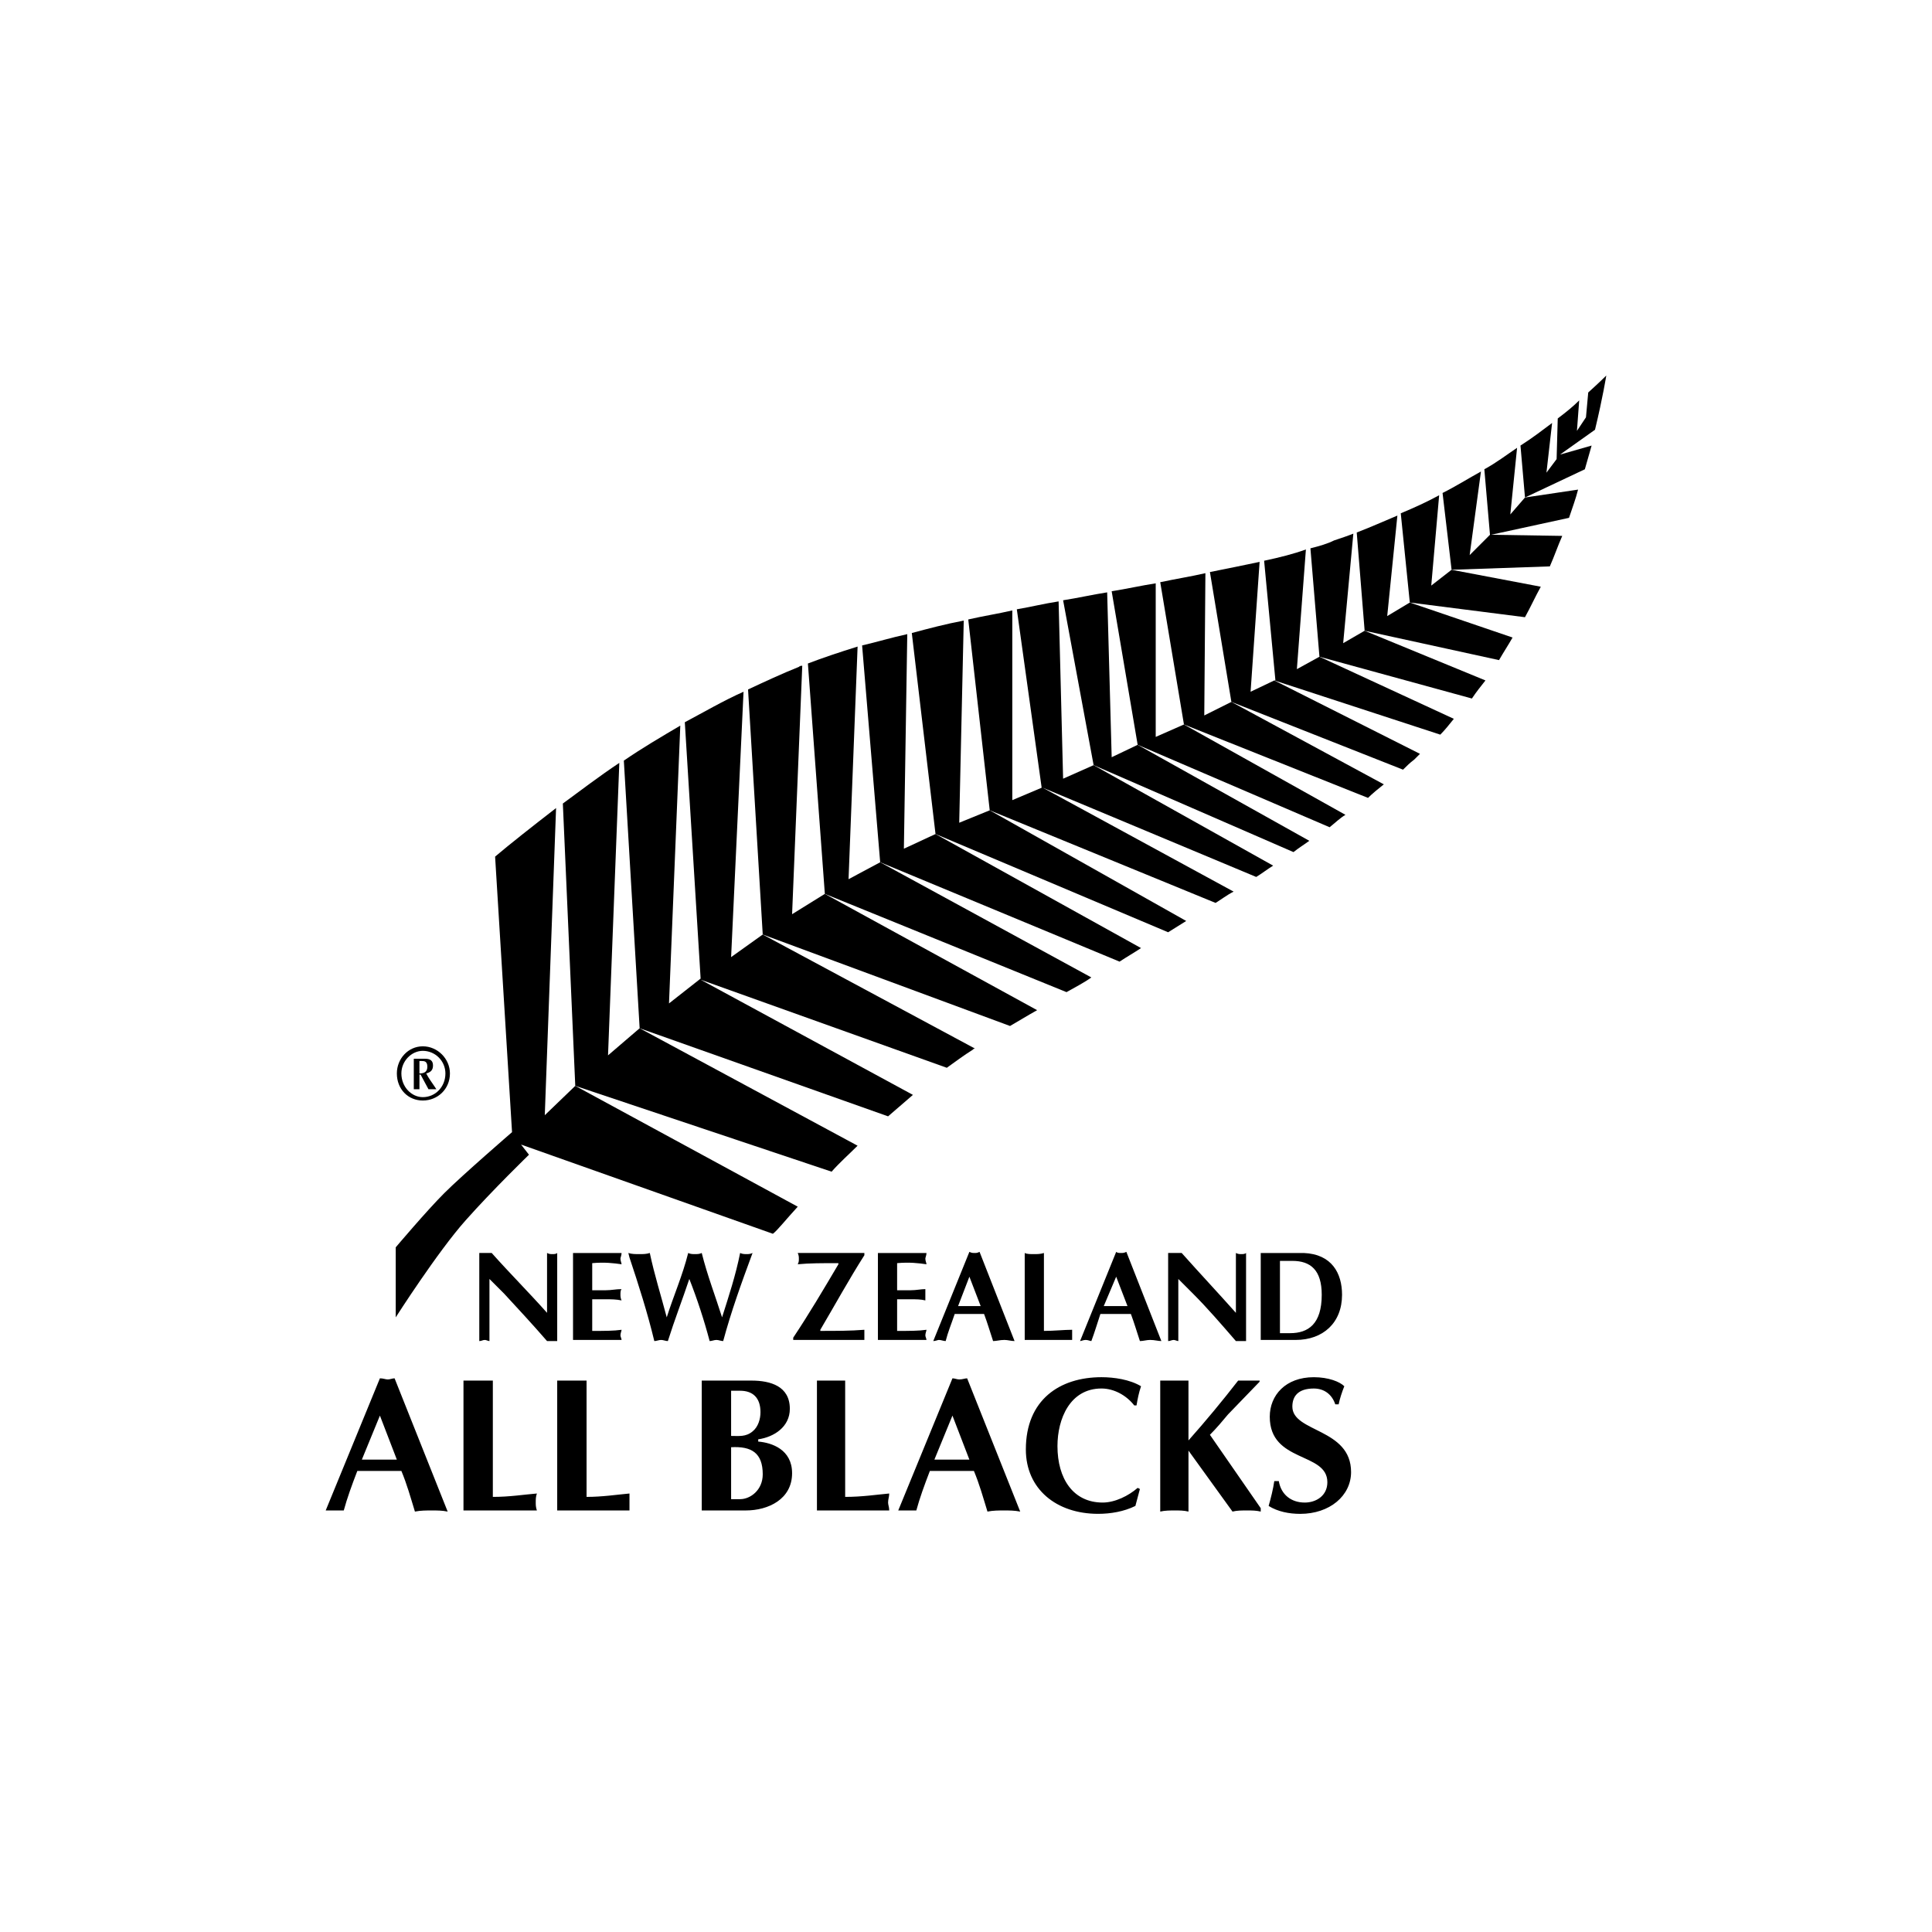
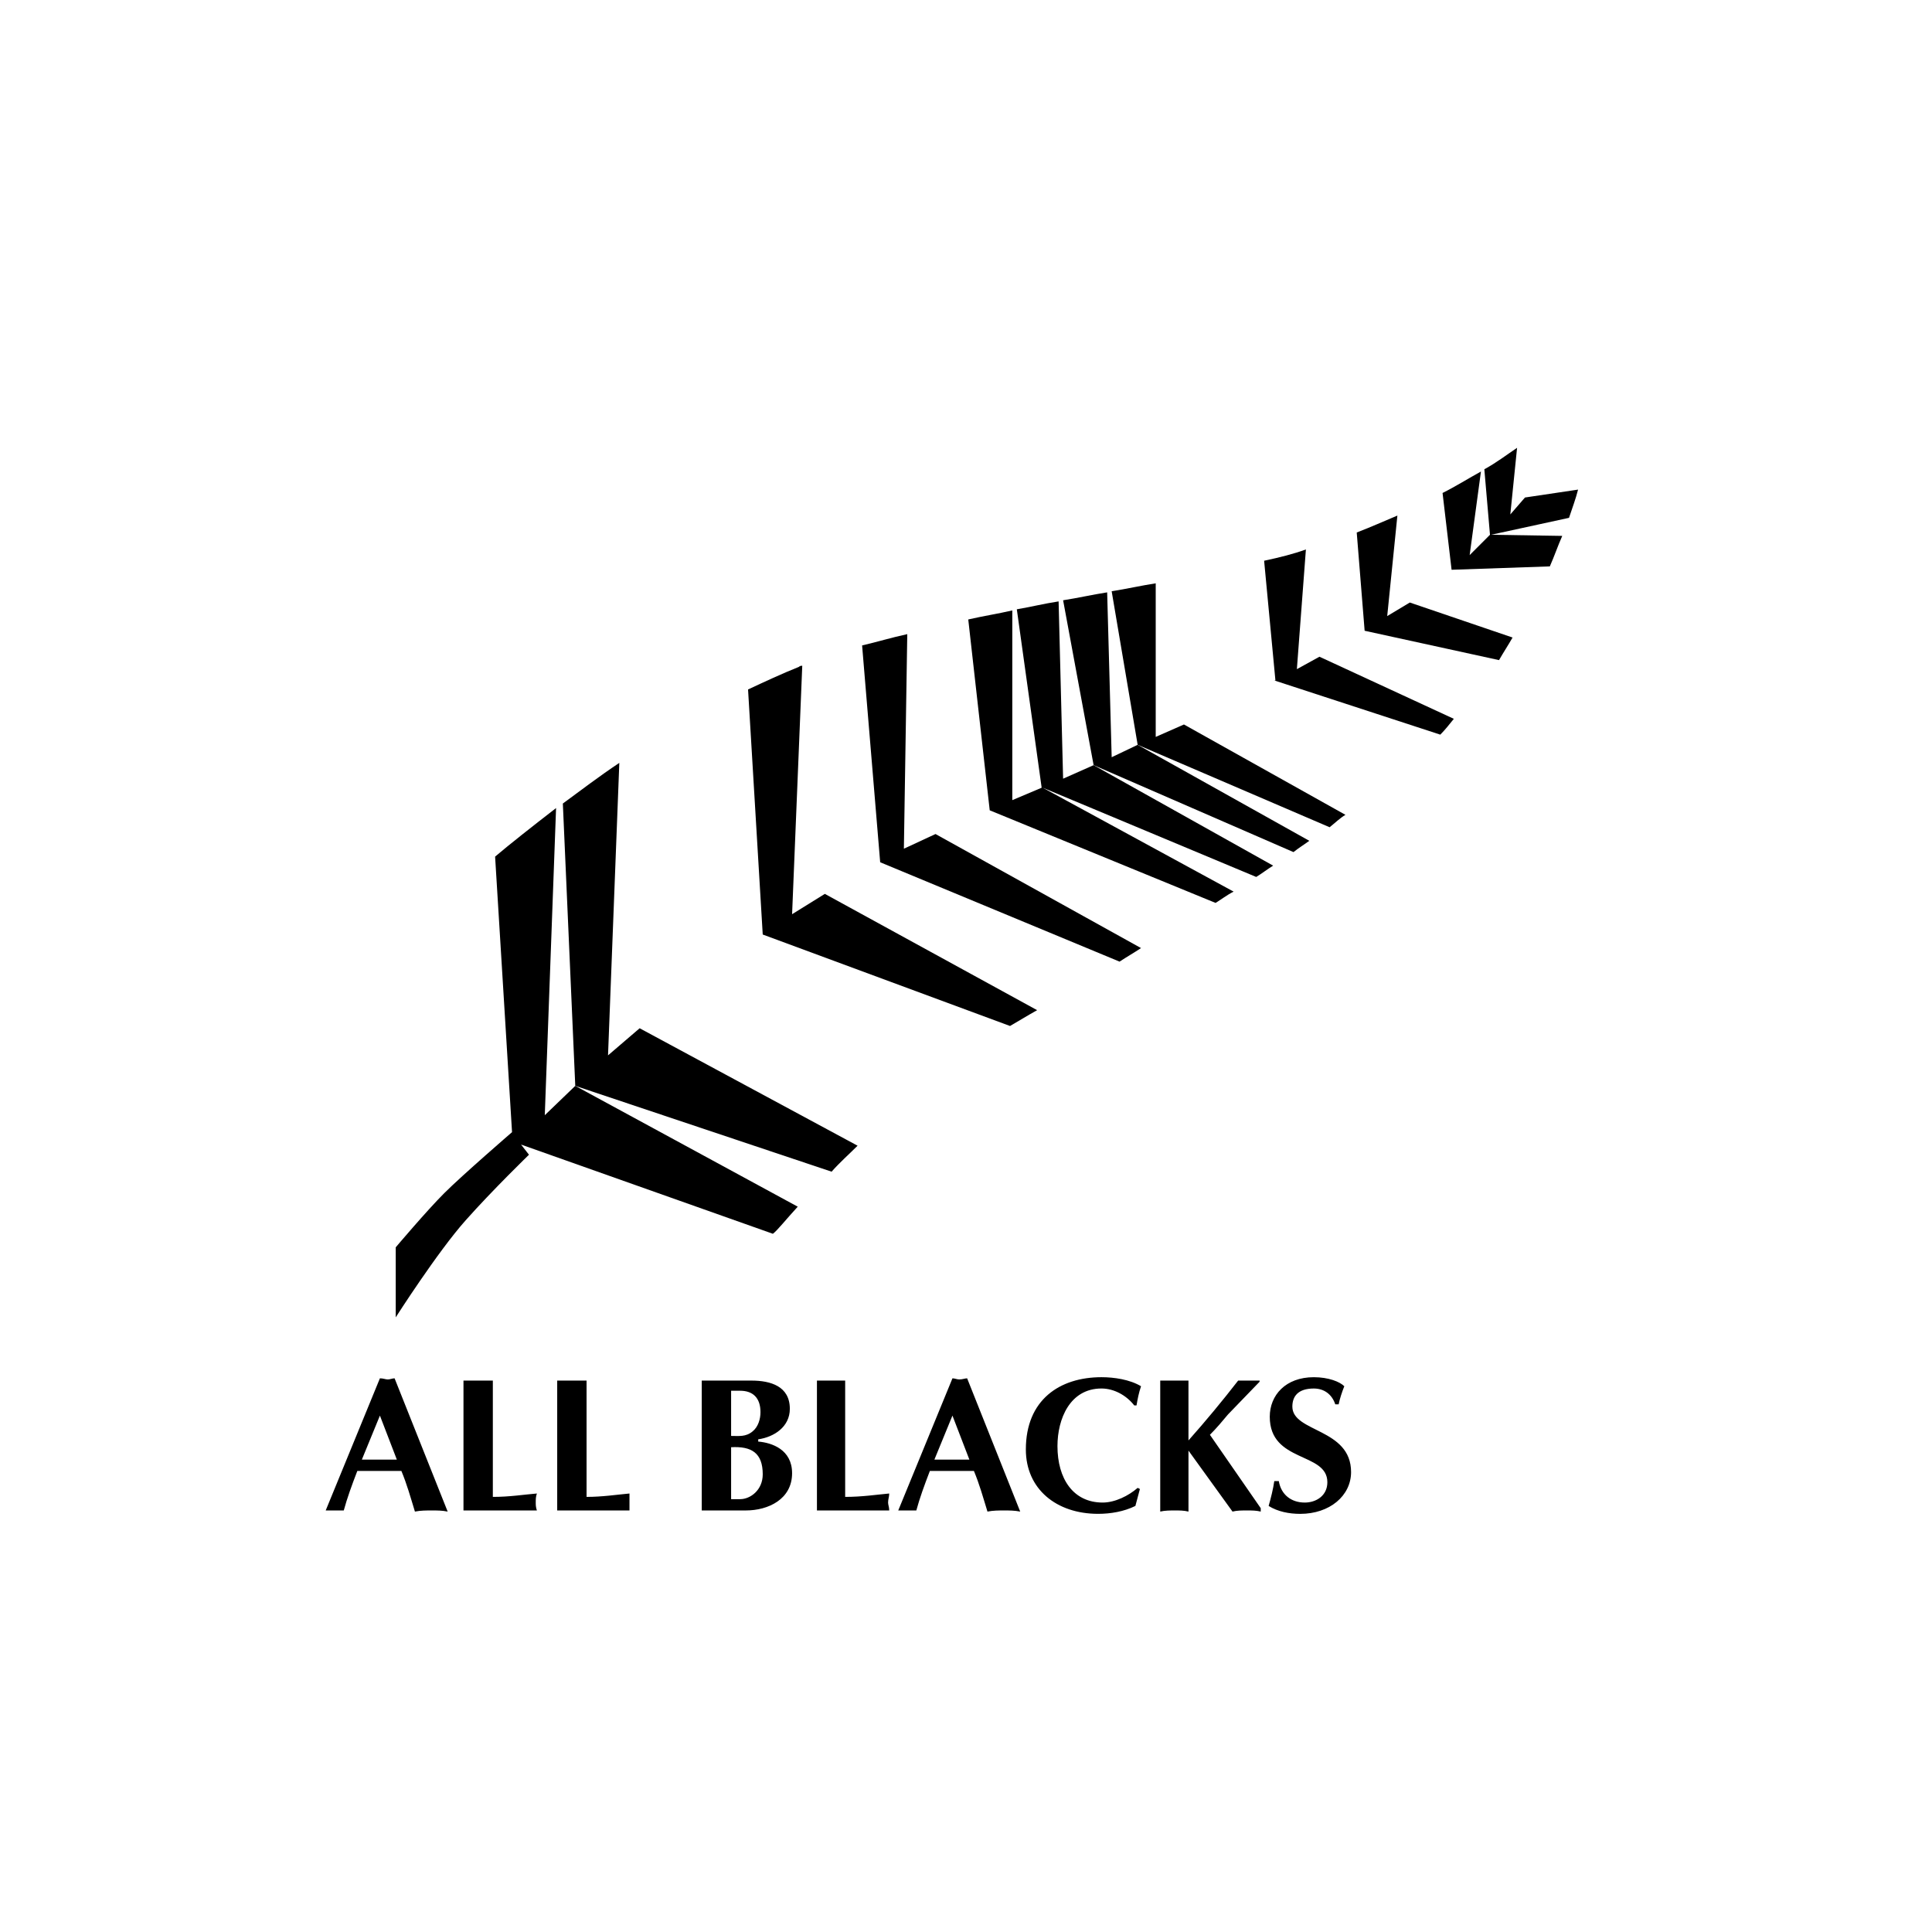
<svg xmlns="http://www.w3.org/2000/svg" width="800" height="800" viewBox="0 0 800 800" fill="none">
-   <path fill-rule="evenodd" clip-rule="evenodd" d="M175.086 455.702C181.165 455.702 186.307 451.027 186.307 444.484C186.307 438.405 181.165 433.256 175.086 433.256C169.006 433.256 164.331 438.405 164.331 444.484C164.331 451.027 169.003 455.702 175.086 455.702ZM175.086 435.13C177.564 435.139 179.938 436.128 181.69 437.881C183.442 439.634 184.429 442.009 184.436 444.487C184.436 450.093 180.228 454.305 175.086 454.305C170.41 454.305 166.202 450.09 166.202 444.487C166.202 439.345 170.407 435.13 175.086 435.13ZM171.344 451.027H173.682V444.948H174.149L177.42 451.027H180.695L179.761 449.629C178.827 448.226 177.423 446.352 176.486 444.487C178.357 444.014 179.294 443.083 179.294 441.209C179.294 439.342 178.357 438.408 176.019 438.408H171.344V451.027ZM173.679 439.345H174.616C175.549 439.345 176.953 439.345 176.953 441.68C176.953 443.553 176.016 444.487 173.679 444.487V439.345ZM198.462 518.835H203.608C211.088 527.249 219.041 535.202 226.521 543.616V518.835C227.457 519.302 227.924 519.302 228.858 519.302C229.325 519.302 230.259 519.302 230.729 518.835V555.307H226.521C220.441 548.291 214.362 541.751 208.753 535.669L202.674 529.59V555.307C202.204 555.307 201.27 554.84 200.8 554.84C199.866 554.84 199.396 555.307 198.462 555.307V518.835ZM257.383 518.835C257.383 519.772 256.916 520.703 256.916 521.17C256.916 522.107 257.383 523.044 257.383 523.51C254.109 523.044 250.37 522.573 245.225 523.043V534.265H250.837C253.175 534.265 255.046 533.798 257.383 533.798C256.916 534.265 256.916 535.202 256.916 536.139C256.916 536.606 256.916 537.536 257.383 538.473C255.046 538.006 253.175 538.006 250.837 538.006H245.225V551.102C250.37 551.102 254.109 551.102 257.383 550.635C257.383 551.102 256.916 552.039 256.916 552.969C256.916 553.436 257.383 554.373 257.383 554.843H237.278V518.841H257.383V518.835ZM406.076 540.811L401.404 528.653L396.728 540.811H406.076ZM395.325 544.083C393.921 548.291 392.517 551.566 391.583 555.304C390.649 555.304 389.712 554.837 388.779 554.837C388.312 554.837 387.375 555.304 386.441 555.304L401.404 518.365C402.338 518.832 402.808 518.832 403.741 518.832C404.208 518.832 404.678 518.832 405.609 518.365L420.108 555.304C418.704 555.304 417.301 554.837 415.894 554.837C414.026 554.837 412.622 555.304 411.218 555.304C409.821 551.096 408.884 547.821 407.48 544.083H395.325ZM260.185 518.835C261.589 519.302 262.993 519.302 264.86 519.302C266.264 519.302 267.665 519.302 269.069 518.835C270.939 527.719 273.747 536.606 276.082 545.486C278.886 536.603 282.631 528.183 284.965 518.835C285.899 519.302 286.836 519.302 287.77 519.302C288.704 519.302 289.641 519.302 290.575 518.835C292.912 528.186 296.187 536.606 298.991 545.486C301.796 536.603 304.604 528.183 306.471 518.835C307.408 519.302 308.342 519.302 309.276 519.302C309.743 519.302 310.68 519.302 311.617 518.835C306.938 531.457 302.73 543.149 299.458 555.307C298.521 555.307 297.588 554.84 296.654 554.84C295.72 554.84 294.783 555.307 293.849 555.307C291.539 546.58 288.728 537.994 285.432 529.59C282.628 538.003 279.353 546.423 276.549 555.307C275.615 555.307 274.678 554.84 273.744 554.84C272.807 554.84 271.873 555.307 270.936 555.307C268.132 543.616 264.39 531.924 260.652 520.703L260.185 518.835ZM466.865 540.811L462.189 528.653L457.047 540.811H466.865ZM455.65 544.083C454.246 548.291 453.309 551.566 451.905 555.304C451.438 555.304 450.501 554.837 449.564 554.837C448.633 554.837 447.697 555.304 447.23 555.304L462.193 518.365C462.659 518.832 463.596 518.832 464.066 518.832C464.997 518.832 465.464 518.832 466.401 518.365L480.9 555.304C479.496 555.304 478.092 554.837 476.225 554.837C474.821 554.837 473.417 555.304 472.01 555.304C470.613 551.096 469.676 547.821 468.272 544.083H455.65ZM328.457 554.837V553.9C335.006 544.083 341.082 533.795 347.161 523.507V523.04C340.615 523.04 335.006 523.04 330.327 523.507C330.794 522.57 330.794 522.103 330.794 521.167C330.794 520.7 330.794 519.769 330.327 518.832H357.916V519.769C351.37 530.056 345.757 540.341 339.681 550.629V551.096C346.227 551.096 352.307 551.096 357.916 550.629V554.837H328.457ZM529.997 552.036H534.206C541.683 552.036 547.301 548.291 547.301 536.139C547.301 525.845 542.62 522.107 535.143 522.107H530.001V552.036H529.997ZM539.815 518.835C551.5 519.302 555.712 527.249 555.712 536.139C555.712 547.824 547.759 554.84 536.537 554.84H522.044V518.838H539.815V518.835ZM383.636 518.835C383.636 519.772 383.169 520.703 383.169 521.17C383.169 522.107 383.636 523.044 383.636 523.51C380.362 523.044 376.62 522.573 371.478 523.043V534.265H377.09C379.428 534.265 381.299 533.798 383.169 533.798V538.473C381.299 538.006 379.428 538.006 377.09 538.006H371.478V551.102C376.62 551.102 380.362 551.102 383.636 550.635C383.636 551.102 383.169 552.039 383.169 552.969C383.169 553.436 383.636 554.373 383.636 554.843H363.528V518.841H383.636V518.835ZM432.267 551.099C436.475 551.099 440.68 550.632 443.952 550.632V554.84H424.314V518.838C425.251 519.305 426.654 519.305 428.052 519.305C429.456 519.305 430.86 519.305 432.267 518.838V551.099ZM483.702 518.835H489.314C496.797 527.249 504.277 535.202 511.76 543.616V518.835C512.697 519.302 513.164 519.302 514.101 519.302C514.561 519.302 515.498 519.302 515.968 518.835V555.307H511.76C505.681 548.291 500.068 541.751 493.989 535.669L487.916 529.59V555.307C487.443 555.307 486.512 554.84 486.042 554.84C485.105 554.84 484.639 555.307 483.702 555.307V518.835ZM399.066 256.976C391.586 258.376 384.57 260.247 377.557 262.118L387.378 345.349L483.702 386.03C486.042 384.626 488.844 382.755 491.185 381.355L409.821 335.532L397.192 340.677L399.066 256.976Z" fill="black" />
-   <path fill-rule="evenodd" clip-rule="evenodd" d="M355.111 267.73C347.628 270.068 340.615 272.405 334.536 274.743L341.549 370.136L441.617 410.82C444.889 408.946 448.633 407.075 451.905 404.74L364.462 357.044L351.366 364.057L355.111 267.73Z" fill="black" />
  <path fill-rule="evenodd" clip-rule="evenodd" d="M375.683 262.588C369.137 263.992 363.058 265.859 356.979 267.263L364.462 357.044L463.593 398.191C466.395 396.321 469.673 394.45 472.477 392.579L387.375 345.353L374.279 351.432L375.683 262.588Z" fill="black" />
  <path fill-rule="evenodd" clip-rule="evenodd" d="M438.346 249.026C432.267 249.959 426.654 251.36 421.042 252.297L431.33 326.178L419.171 331.32V252.767C413.092 254.171 407.013 255.105 400.934 256.509L409.821 335.532L503.337 373.878C505.678 372.474 508.018 370.606 510.82 369.203L431.797 326.184L520.171 363.126C522.511 361.723 524.846 359.855 527.187 358.448L452.839 316.834L440.21 322.443L438.346 249.026Z" fill="black" />
  <path fill-rule="evenodd" clip-rule="evenodd" d="M458.451 245.284C452.372 246.221 446.293 247.622 440.213 248.559L452.842 316.831L535.604 352.836C537.944 350.965 540.285 349.561 542.153 348.16L471.083 308.414L460.322 313.553L458.451 245.284ZM230.259 334.598C219.974 342.548 211.088 349.561 205.011 354.706L212.024 468.801C212.024 468.801 191.449 486.572 183.969 494.048C176.486 501.531 163.861 516.494 163.861 516.494V545.487C163.861 545.487 181.162 518.365 192.85 505.27C204.071 492.648 219.037 478.149 219.037 478.149L215.763 473.94L320.04 510.882C321.911 509.478 325.185 505.27 330.327 499.661L238.209 449.633L225.584 461.785L230.259 334.598Z" fill="black" />
  <path fill-rule="evenodd" clip-rule="evenodd" d="M256.446 315.893C248.03 321.506 240.08 327.582 233.063 332.727L238.206 449.632L344.35 485.167C347.625 481.429 351.366 478.151 355.108 474.413L264.863 425.779L251.771 437.001L256.446 315.893ZM478.556 241.542C472.477 242.479 466.398 243.88 460.319 244.817L471.079 308.41L550.57 342.545C552.91 340.674 554.778 338.803 557.119 337.402L490.248 299.994L478.556 305.139V241.542ZM332.198 275.677C331.731 275.677 331.261 275.677 330.794 276.144C323.781 278.951 316.765 282.223 309.752 285.494L315.831 386.964L418.234 424.839C421.512 422.972 425.25 420.631 429.456 418.29L341.549 370.136L327.99 378.553L332.198 275.677Z" fill="black" />
-   <path fill-rule="evenodd" clip-rule="evenodd" d="M307.881 286.435C299.465 290.176 291.518 294.851 283.568 299.06L290.114 405.208L277.019 415.495L281.697 300.461C273.747 305.136 265.8 309.814 258.317 314.957L264.863 425.78L367.736 462.252C371.008 459.45 374.749 456.173 378.024 453.368L290.114 405.674L392.053 442.146C395.325 439.806 399.066 437.004 402.808 434.663C403.275 434.203 403.275 434.203 403.745 434.203L315.831 386.967L302.736 396.321L307.881 286.435ZM595.922 205.071C590.78 207.875 585.635 210.213 580.026 212.55L583.77 249.493L631.457 255.572C633.798 251.36 635.672 247.155 638.01 242.946L601.065 235.93L592.651 242.48L595.922 205.071Z" fill="black" />
  <path fill-rule="evenodd" clip-rule="evenodd" d="M578.628 213.487C573.016 215.825 567.873 218.163 561.794 220.5L565.066 261.181L620.712 273.339C622.586 270.068 624.451 267.26 626.324 263.988L583.773 249.492L574.416 255.105L578.628 213.487ZM628.189 185.432C623.98 188.24 619.775 191.511 614.633 194.316L616.967 221.437L608.554 229.854L613.229 195.25C608.087 198.057 602.941 201.329 597.332 204.133L601.071 235.93L641.754 234.529C643.622 230.321 645.026 226.113 646.896 221.904L617.434 221.437L649.698 214.424C651.102 210.216 652.506 206.474 653.443 202.736L631.46 206.007L625.387 213.02L628.189 185.432Z" fill="black" />
-   <path fill-rule="evenodd" clip-rule="evenodd" d="M560.387 220.97C558.046 221.907 555.245 222.844 552.434 223.775C549.633 225.179 546.355 226.113 542.617 227.05L546.355 271.939L609.485 289.242C611.358 286.438 613.223 284.097 615.097 281.759L565.063 261.184L556.179 266.326L560.387 220.97ZM665.128 155.506C665.128 155.506 662.327 158.311 657.651 162.522L656.714 172.81L652.976 178.422L653.913 165.797C651.572 168.135 648.771 170.472 645.026 173.277L644.559 190.111L640.351 195.723L642.691 175.148C638.947 177.952 634.738 181.227 629.596 184.498L631.464 206.007L656.25 194.319L659.058 184.498L645.963 188.24L660.456 177.952C663.73 164.39 665.128 155.506 665.128 155.506ZM499.132 237.337C493.052 238.741 486.979 239.675 480.43 241.076L490.248 299.994L566.466 330.39C568.34 328.519 570.675 326.648 573.016 324.78L509.886 290.643L498.665 296.255L499.132 237.337Z" fill="black" />
-   <path fill-rule="evenodd" clip-rule="evenodd" d="M521.578 232.662C515.035 234.063 508.021 235.466 501.005 236.87L509.889 290.643L580.965 318.701C582.369 317.297 583.773 315.897 585.641 314.49L587.982 312.152L527.66 281.759L517.842 286.435L521.578 232.662Z" fill="black" />
  <path fill-rule="evenodd" clip-rule="evenodd" d="M540.746 227.517C535.604 229.387 529.998 230.791 523.448 232.192L528.124 281.756H527.657L596.392 304.199C598.266 302.328 600.137 299.991 602.005 297.653L546.358 271.935L537.007 277.081L540.746 227.517ZM166.202 609.08C168.539 614.692 169.94 619.834 171.811 625.914C174.149 625.447 176.486 625.447 178.824 625.447C181.162 625.447 183.032 625.447 185.37 625.914L163.391 570.734C162.454 570.734 161.52 571.201 160.586 571.201C159.653 571.201 158.716 570.734 157.312 570.734L134.869 625.444H142.349C143.753 620.301 145.623 615.156 147.961 609.077H166.202V609.08ZM149.832 604.405L157.312 586.167L164.328 604.405H149.832ZM204.075 571.671H191.916V625.444H222.309C221.842 624.04 221.842 623.103 221.842 622.172C221.842 620.768 221.842 619.831 222.309 618.427C216.7 618.894 211.088 619.831 204.075 619.831V571.671ZM242.884 571.671H230.726V625.444H260.655V622.172V618.427C255.513 618.894 249.433 619.831 242.884 619.831V571.671ZM290.581 625.447H308.815C318.169 625.447 327.987 620.771 327.987 610.017C327.987 600.199 319.57 597.388 313.961 596.922V595.991C320.507 595.054 327.053 590.842 327.053 583.362C327.053 574.012 319.106 571.671 311.156 571.671H290.581V625.447ZM302.739 575.879H306.481C311.626 575.879 314.898 578.687 314.898 584.766C314.898 587.568 313.964 590.839 311.626 592.713C308.818 595.054 306.011 594.587 302.739 594.587V575.879ZM302.739 599.262C311.156 598.795 315.834 601.597 315.834 610.484C315.834 617.033 310.689 620.771 306.481 620.771H302.739V599.262ZM349.966 571.671H338.277V625.444H368.203C368.203 624.04 367.736 623.103 367.736 622.172C367.736 620.768 368.203 619.831 368.203 618.427C363.061 618.894 356.982 619.831 349.969 619.831V571.671H349.966ZM403.275 609.08C405.609 614.692 407.013 619.834 408.887 625.914C411.221 625.447 413.562 625.447 415.897 625.447C417.771 625.447 420.111 625.447 422.446 625.914L400.47 570.734C399.536 570.734 398.599 571.201 397.199 571.201C396.265 571.201 395.328 570.734 394.394 570.734L371.948 625.444H379.431C380.832 620.301 382.702 615.156 385.04 609.077H403.275V609.08ZM386.908 604.405L394.388 586.167L401.401 604.405H386.908ZM471.079 616.096C467.335 619.367 461.723 622.175 456.58 622.175C444.422 622.175 437.873 612.358 437.873 598.792C437.873 587.571 443.021 574.949 456.11 574.949C461.253 574.949 466.398 577.75 469.673 581.959H470.609C471.076 579.157 471.54 576.816 472.477 574.012C467.802 571.204 461.256 570.267 456.11 570.267C438.807 570.267 424.784 579.618 424.784 600.196C424.784 616.563 437.412 626.847 454.713 626.847C459.849 626.847 465.461 625.91 470.143 623.57L472.01 616.56L471.079 616.096ZM480.43 625.914C482.304 625.447 484.639 625.447 486.509 625.447C488.377 625.447 490.248 625.447 492.122 625.914V600.666L510.353 625.914C512.227 625.447 514.098 625.447 516.432 625.447C518.306 625.447 520.171 625.447 522.044 625.914V624.51L501.002 594.117C503.804 591.309 506.145 588.505 508.485 585.697L521.574 572.141V571.674H512.691C506.11 580.16 499.249 588.425 492.119 596.455V571.674H480.427V625.914H480.43ZM554.308 581.492C554.775 579.157 555.712 576.349 556.649 574.015C554.775 572.141 550.1 570.27 544.02 570.27C532.329 570.27 525.783 577.753 525.783 586.637C525.783 605.812 549.633 601.13 549.633 613.758C549.633 619.371 544.957 622.178 540.282 622.178C534.67 622.178 530.458 618.901 529.528 613.291H527.654C527.187 616.569 526.25 620.308 525.313 623.579C529.057 625.92 533.733 626.857 538.408 626.857C550.567 626.857 559.45 619.374 559.45 609.553C559.45 591.315 535.137 593.186 535.137 582.432C535.137 578.223 537.471 574.955 544.02 574.955C548.229 574.955 551.497 577.289 552.907 581.498H554.308V581.492Z" fill="black" />
</svg>